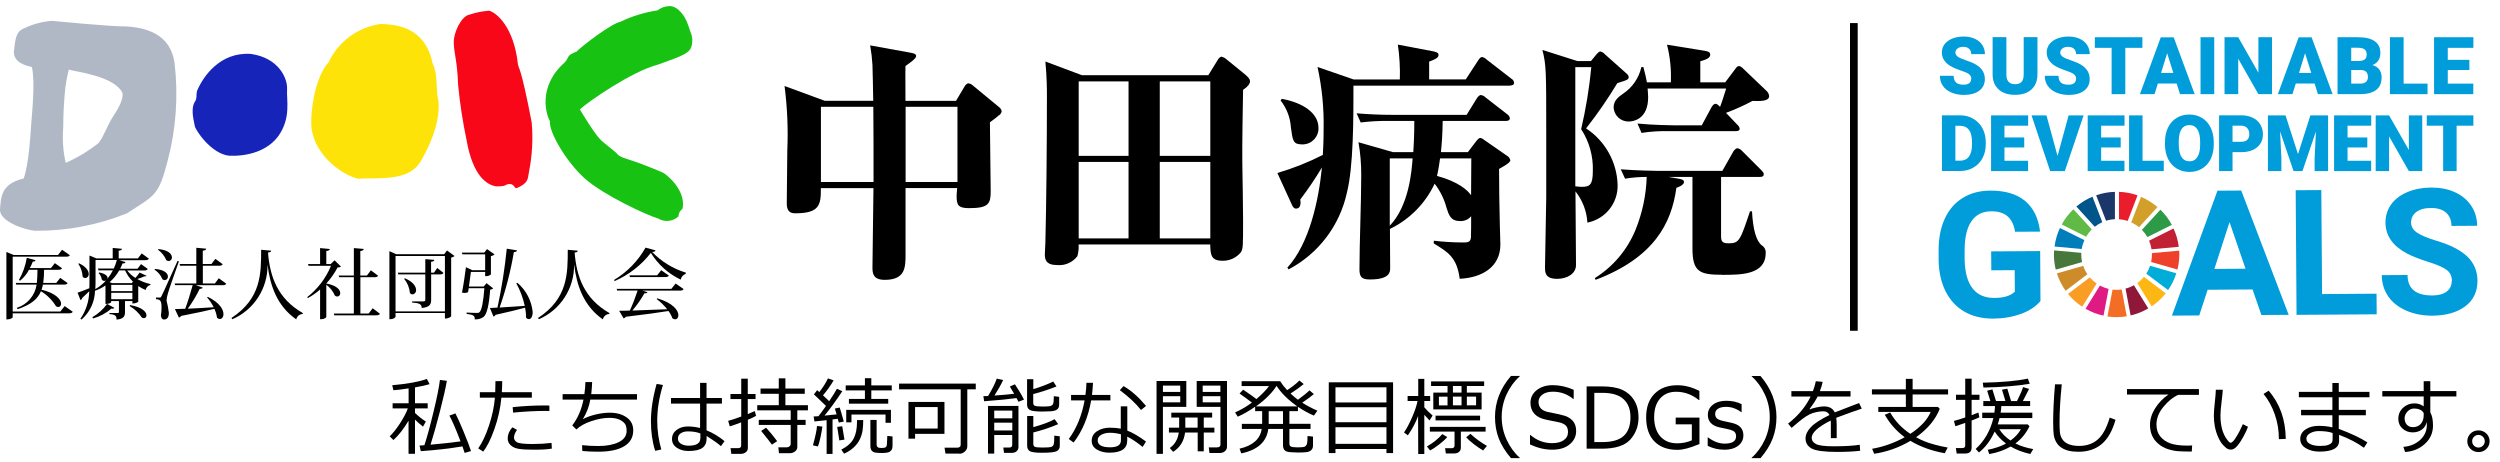
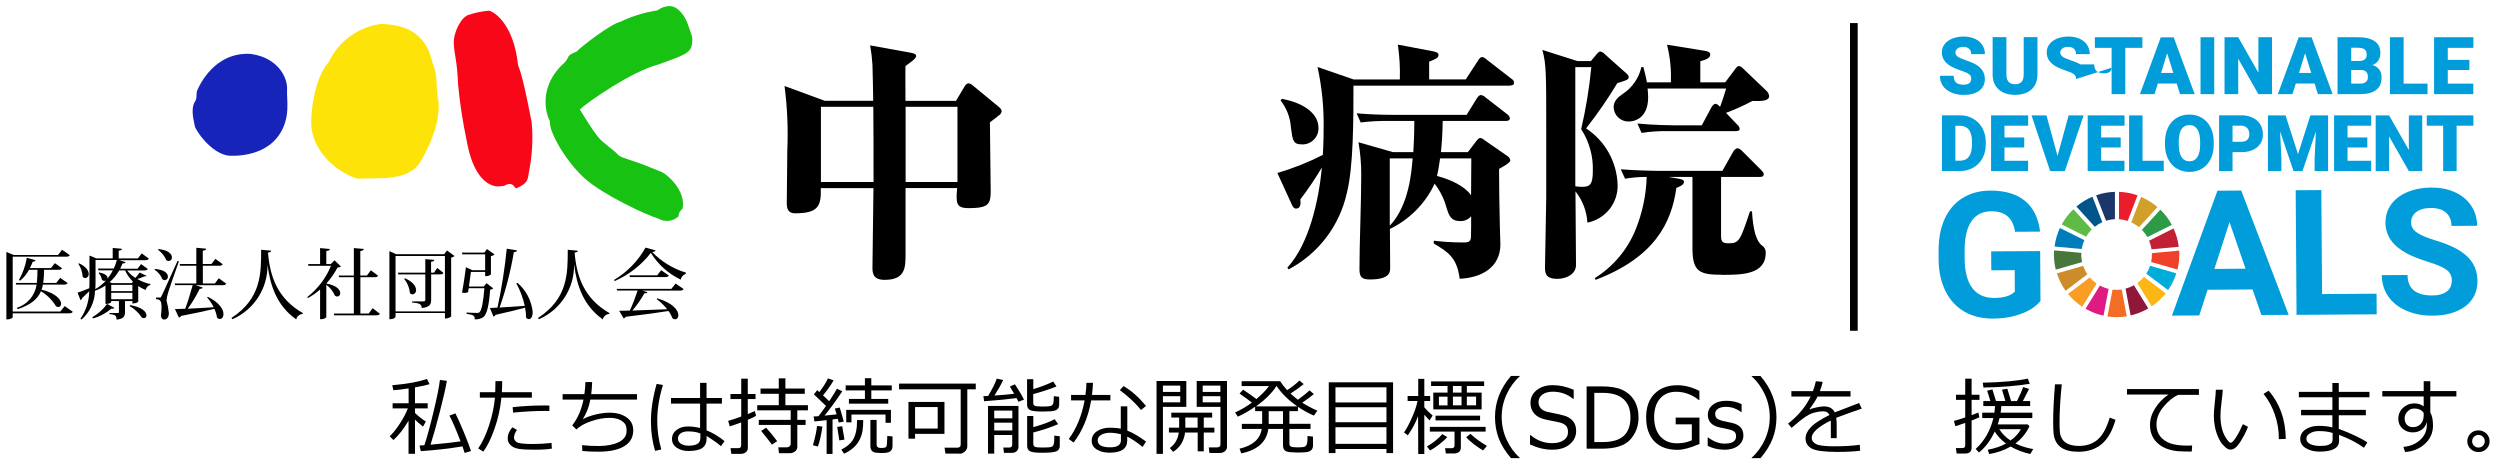
<svg xmlns="http://www.w3.org/2000/svg" id="a" viewBox="0 0 325 60">
  <defs>
    <style>.c{fill:#1b3668;}.d{fill:#5fba46;}.e{stroke:#000;stroke-miterlimit:10;}.e,.f{fill:none;}.g{fill:#48773c;}.h{fill:#ef412a;}.i{fill:#2d9a47;}.j{fill:#cd8b2a;}.k{fill:#e01a83;}.l{fill:#17c213;}.m{fill:#c22033;}.n{fill:#ea1d2d;}.o{clip-path:url(#b);}.p{fill:#d19f2a;}.q{fill:#f80719;}.r{fill:#1624b9;}.s{fill:#fee309;}.t{fill:#00add8;}.u{fill:#00558a;}.v{fill:#b1b8c5;}.w{fill:#009dda;}.x{fill:#fdb714;}.y{fill:#f36e24;}.z{fill:#007dbb;}.aa{fill:#8f1838;}.ab{fill:#f99d25;}</style>
    <clipPath id="b">
      <rect class="f" x="248.94" y=".39" width="76.38" height="45.19" />
    </clipPath>
  </defs>
  <path d="M129.88,14.97c-.16.16-.69.56-1.19.93,0,1.42.1,7.7.1,8.95,0,1.65-.26,2.21-2.84,2.21-1.39,0-1.59-.43-1.59-1.55,0-.27.03-.56.07-1.06h-6.71v8.59c0,1.69,0,3.34-2.71,3.34-1.59,0-1.59-.96-1.59-1.65,0-1.65.13-8.82.13-10.27h-6.84c.03,2.21-.2,3.27-3.34,3.27-.76,0-1.09-.4-1.09-1.29,0-1.09.07-5.91.07-6.9.12-2.79,0-5.59-.36-8.36l5.22,1.92h6.31c-.03-1.19-.07-4.36-.1-4.66-.05-.85-.15-1.7-.3-2.54l5.29.96c.33.07.69.13.69.43,0,.33-.83.89-1.39,1.29-.03.59,0,.99,0,4.53h6.57l1.12-1.88c.1-.17.3-.4.5-.4.22.04.43.14.59.3l3.37,2.78c.18.13.31.31.36.53-.03.23-.16.44-.36.56ZM113.53,13.88h-6.81v9.78h6.84c0-3.27,0-7.47-.03-9.78ZM124.47,13.88h-6.74v9.78h6.74v-9.78Z" />
-   <path d="M161.6,11.67c-.03,1.62-.13,7.3-.1,9.51.03,1.62.1,6.04.1,7.5,0,3.3,0,3.7-.3,4.13-.58.71-1.46,1.11-2.38,1.09-1.52,0-1.55-.83-1.59-2.12h-17.11c.03.51-.02,1.03-.16,1.52-.61.81-1.6,1.25-2.61,1.16-1.49,0-1.62-.73-1.62-1.39,0-.23.07-1.35.07-1.55.13-5.22.2-12.85.2-19.03,0-.76,0-2.41-.2-4.49l4.76,1.78h16.42l1.22-1.98c.1-.17.3-.43.5-.43.23.06.45.17.63.33l2.48,2.02c.26.23.59.53.59.83,0,.36-.3.73-.89,1.12ZM146.71,10.58h-6.48v9.68h6.48v-9.68ZM146.71,21.05h-6.48v9.94h6.48v-9.94ZM157.34,10.58h-6.57v9.68h6.57v-9.68ZM157.34,21.05h-6.57v9.94h6.57v-9.94Z" />
  <path d="M196.33,11.14h-20.38c0,4.36,0,10.57-.86,13.94-.94,4.27-3.7,7.9-7.57,9.94l-.16-.23c2.84-3.11,4.06-8.66,4.49-13.02-.86,1.44-1.8,2.83-2.81,4.16.07.5.07,1.19-.56,1.19-.26,0-.43-.26-.5-.43l-1.92-4.2c2.04-.6,4.02-1.39,5.91-2.35.03-.66.1-1.65.1-3.3.06-2.73-.21-5.46-.79-8.13l4.69,1.62h6.01c.05-1.51-.04-3.03-.26-4.53l4.53.86c.33.07.76.16.76.46,0,.4-.36.56-1.22.89v2.31h4.76l1.62-2.48c.13-.2.3-.43.5-.43.23.05.43.16.59.33l3.24,2.51c.19.1.31.29.33.5,0,.33-.3.36-.5.36ZM169.27,18.77c-1.16,0-1.22-.46-1.45-2.18-.08-1.29-.55-2.52-1.35-3.54l.17-.2c2.74.5,4.76,1.85,4.76,3.77.05,1.13-.83,2.09-1.96,2.15-.05,0-.1,0-.15,0ZM194.88,21.97c0,1.65.03,5.09.1,7.37,0,.33.07,2.05.07,2.44,0,2.97-2.44,4.33-5.29,4.46-.36-2.78-1.52-3.47-3.37-4.59v-.36c1.22.15,2.44.22,3.67.23.73,0,1.09,0,1.16-.63.03-.2.03-2.38.03-2.78-.36.43-.9.66-1.45.63-1.19,0-1.45-.76-1.75-1.72-.3-1.14-.83-2.21-1.55-3.14-1.2,2.57-3.26,4.65-5.81,5.88,0,.73.03,4.26.03,5.05,0,.53,0,1.52-2.64,1.52-1.06,0-1.35-.33-1.35-1.32,0-3.37.23-8.79.23-12.19.01-1.45-.11-2.9-.36-4.33l4.49,1.29h2.64c.13-2.18.13-3.37.13-4.06h-3.4c-1.19-.01-2.38.05-3.57.2l-.53-1.19c1.55.13,3.14.2,4.69.2h9.61l1.35-2.18c.1-.17.33-.4.5-.4.24.04.46.16.63.33l2.81,2.18c.17.11.29.29.33.5,0,.33-.33.36-.5.36h-8.23c-.03,1.88-.13,3.07-.23,4.06h3.5l1.06-1.39c.23-.3.4-.46.56-.46.17.03.34.11.46.23l3.04,2.11c.21.12.35.33.4.56,0,.36-1.06.89-1.45,1.12ZM180.67,20.59v8.75c2.48-2.58,2.84-7,2.97-8.75h-2.97ZM187.21,20.59c-.07.53-.23,1.58-.4,2.28,2.81.76,4,1.88,4.43,2.51,0-1.59.03-3.21.03-4.79h-4.06Z" />
  <path d="M210.25,10.81c-1.23,2.04-2.59,4.01-4.06,5.88,2.48,1.63,4.01,4.37,4.1,7.33.07,2.38-1.59,4.46-3.93,4.92-.08-1.48-.63-2.9-1.55-4.06,0,1.52.07,9.18.07,9.58,0,1.12-1.16,1.79-2.44,1.79-1.59,0-1.59-.83-1.59-1.55l.16-8.99v-8.62c0-7.8,0-8.66-.5-10.6l4.56,1.45h1.75l.76-.92c.13-.13.3-.33.46-.33.23.06.44.18.59.36l2.74,2.44c.2.17.36.33.36.53,0,.33-.23.4-1.49.79ZM205.55,16.79c.62-2.65,1.06-5.35,1.32-8.06h-2.08v15.49c.27.04.55.06.83.07,1.06,0,1.45-.26,1.45-2.08.06-1.92-.47-3.81-1.52-5.42ZM223.89,35.72c-2.91,0-3.87-.36-3.87-3.4v-9.32h-3.11l1.32.23c.33.07.69.13.69.43,0,.43-.83.69-.99.76-.63,4.59-2.87,9.05-10.5,11.96l-.1-.23c2.38-1.49,4.23-3.68,5.29-6.28.89-2.19,1.38-4.51,1.45-6.87-.94,0-1.88.07-2.81.23l-.56-1.22c2.05.16,4.39.2,4.72.2h8.49l1.42-2.51c.07-.13.33-.43.53-.43.23.04.44.16.59.33l2.51,2.51c.2.2.33.36.33.53,0,.26-.16.36-.5.36h-5.05v7.7c0,.73.2.93,1.02.93,1.35,0,1.49-.43,2.74-4.16h.26q.2,3.67,1.32,4.46c.32.21.5.58.46.96,0,2.84-3.2,2.84-5.68,2.84h0ZM227.82,13.12c-1.11.6-2.26,1.11-3.44,1.55l1.45,1.52c.17.13.28.32.33.53,0,.3-.3.33-.53.33h-8.66c-1.19-.03-2.39.04-3.57.23l-.53-1.22c2.05.2,4.36.23,4.69.23h3.67l1.26-2.34c.13-.23.33-.46.53-.46s.46.26.59.4c.3-.76.63-1.88.79-2.38h-10.21c0,.17.07.63.07,1.12,0,2.91-1.98,3.17-2.54,3.17-1.03.01-1.89-.79-1.95-1.82,0-.89.59-1.36,1.26-1.82,1.19-.8,2.03-2.03,2.35-3.44h.26c.23.86.33,1.29.46,1.98h3.11c.07-1.64-.09-3.29-.5-4.89l4.89.79c.36.07.73.13.73.5,0,.33-.26.59-1.29.86v2.74h3.24l1.22-1.62c.26-.36.36-.49.56-.49s.36.13.66.43l2.87,2.74c.22.18.37.44.4.73,0,.69-1.16.66-2.18.63h0Z" />
  <path d="M8.41,39.79l1.05.74c-.08.14-.2.2-.48.2H1.65v.51c0,.07-.26.28-.69.28h-.13v-8.76l.95.39h5.76l.53-.68,1.01.71c-.09.14-.21.19-.49.19H1.65v7.13h6.19l.57-.71ZM8.79,36.8c-.08.14-.2.2-.48.2h-2.73c-.04.22-.1.44-.18.66,1.93.47,2.54,1.32,2.54,1.82,0,.26-.15.43-.36.43-.11,0-.21-.04-.3-.1-.49-.8-1.16-1.47-1.96-1.95-.41.99-1.25,1.74-3.02,2.33l-.12-.17c1.37-.43,2.37-1.6,2.58-3.02h-2.65l-.06-.22h2.74c.06-.53.07-1.1.08-1.71h-1.1c-.29.55-.68,1.03-1.16,1.42l-.15-.1c.51-.89.86-1.87,1.02-2.88l1.13.32c-.03.12-.11.18-.35.18-.11.29-.24.57-.38.84h2.74l.51-.64.93.66c-.08.15-.2.2-.47.2h-1.86c0,.57-.04,1.15-.11,1.71h1.69l.52-.66.96.68Z" />
  <path d="M16.52,35.15c.3.38.66.72,1.08.98.2-.22.38-.45.55-.7l.89.42c-.04.08-.06.08-.28.08-.29.14-.6.25-.91.34.53.31,1.11.53,1.71.66v.11c-.33.07-.57.34-.62.66-.34-.14-.66-.31-.97-.51v2.04s-.22.22-.76.22v-.31h-.96v1.4c0,.56-.15.92-1.1,1.01,0-.5-.15-.66-.93-.72v-.14h1.07c.13,0,.17-.04.17-.15v-1.4h-1.01v.17s-.24.2-.61.2h-.13v-2.4c-.42.29-.88.52-1.36.69-.03,1.44-.67,2.79-1.75,3.74l-.15-.1c.73-1.05,1.13-2.3,1.15-3.58-.25.25-.56.55-.92.88-.02.12-.1.22-.21.28l-.39-.97c.28-.09.89-.32,1.53-.58.02-.34.02-.67.02-1v-3.25l.9.37h2.12v-1.36l1.2.11c0,.14-.11.21-.42.25v1h2.5l.49-.65.93.68c-.07.14-.2.2-.48.2h-3.36l.81.26c-.05.11-.13.18-.39.16-.09.23-.19.46-.31.69h2.26l.46-.6.87.63c-.08.14-.19.2-.47.2h-2.24ZM10.28,34.23c.94.45,1.25.99,1.25,1.37.03.27-.16.52-.44.55,0,0,0,0,0,0-.14,0-.27-.08-.35-.19-.03-.6-.23-1.18-.56-1.67l.1-.06ZM12.01,41.23c.75-.43,1.41-1.02,1.91-1.72l.94.51c-.04.08-.12.12-.21.11-.05,0-.11,0-.16-.02-.69.6-1.51,1.04-2.39,1.29l-.09-.16ZM12.42,33.81v2.64c0,.36,0,.74-.03,1.13.52-.29.99-.67,1.39-1.11-.03,0-.17.05-.21.05-.13,0-.25-.07-.33-.17-.05-.32-.2-.62-.42-.86l.08-.07c.82.16,1.08.47,1.08.71,0,.04,0,.07-.02.11h0c.28-.34.52-.71.72-1.1h-1.88l-.06-.23h2.05c.17-.35.3-.72.4-1.11h-2.77ZM17.29,36.62c-.43-.42-.78-.92-1.03-1.47h-.76c-.33.58-.75,1.1-1.25,1.53l.33.13h2.55l.15-.19ZM14.46,37.03v.82h2.75v-.82h-2.75ZM17.21,38.9v-.84h-2.75v.84h2.75ZM16.9,39.66c1.63.27,2.14.92,2.14,1.33.02.18-.12.35-.3.37,0,0-.02,0-.03,0-.1,0-.2-.03-.28-.09-.4-.61-.95-1.12-1.58-1.48l.05-.12Z" />
  <path d="M20.15,34.96c1.28.11,1.68.61,1.68,1,.01.24-.17.44-.41.46-.11,0-.22-.05-.31-.12-.2-.51-.56-.94-1.02-1.24l.05-.1ZM20.73,38.69c.14,0,.17,0,.27-.21.09-.15.2-.38,2.08-4.56l.18.05c-.45,1.29-1.31,3.69-1.44,4.2-.09.29-.15.6-.17.91.14.52.24,1.06.3,1.59,0,.19,0,.87-.64.87-.2,0-.35-.17-.39-.51.05-.35.08-.7.08-1.05,0-.86-.16-1.06-.72-1.09v-.21c.34,0,.45,0,.45,0h0ZM20.6,32.38c1.33.13,1.75.67,1.75,1.08.02.25-.17.46-.42.48,0,0,0,0,0,0-.11,0-.22-.05-.31-.12-.23-.54-.6-1.01-1.08-1.35l.06-.09ZM28.44,36.17l.97.71c-.08.14-.2.2-.48.2h-3.47l.89.3c-.05.11-.14.18-.39.17-.44.9-.96,1.77-1.55,2.58.95-.04,2.13-.11,3.37-.19-.23-.46-.52-.89-.86-1.28l.1-.07c1.54.76,2.03,1.65,2.03,2.24,0,.39-.21.64-.47.64-.14,0-.27-.07-.37-.17-.05-.4-.17-.78-.34-1.15-1.02.25-2.4.55-4.33.92-.05.11-.16.19-.28.22l-.52-1.11c.33,0,.79-.02,1.34-.04.31-.83.68-2.02.97-3.07h-2.28l-.06-.22h2.81v-2.3h-2.11l-.06-.23h2.17v-2.11l1.29.12c-.02.15-.12.22-.45.26v1.73h1.13l.51-.67.95.7c-.08.14-.2.2-.47.2h-2.11v2.3h1.57l.51-.69Z" />
  <path d="M30.08,41.34c3.91-2.55,3.86-5.82,3.87-8.87l1.3.12c0,.13-.09.21-.41.24.25,3.09,1.22,5.98,4.53,7.87l-.02.12c-.41.01-.75.3-.84.7-2.53-1.77-3.4-4.43-3.73-7.11h0c.04,3.07-1.76,5.87-4.57,7.09l-.12-.16Z" />
  <path d="M44.33,34.66c-.13.08-.29.12-.45.11-.39.75-.88,1.45-1.45,2.07v.02c1.37.25,1.8.83,1.8,1.24.02.23-.15.43-.37.45,0,0-.01,0-.02,0-.11,0-.22-.05-.31-.13-.24-.56-.62-1.04-1.11-1.4v4.19c0,.08-.28.29-.67.29h-.14v-3.86c-.48.42-1.01.79-1.57,1.1l-.11-.11c1.37-1.06,2.44-2.47,3.1-4.08h-2.92l-.07-.22h1.57v-2.08l1.27.12c-.02.15-.12.22-.46.26v1.7h.57l.5-.49.84.82ZM48.43,40.06l.96.73c-.08.14-.2.2-.48.2h-5.46l-.05-.23h2.6v-4.72h-1.91l-.06-.22h1.97v-3.57l1.29.11c-.02.16-.14.23-.45.28v3.18h.86l.51-.68.94.7c-.08.15-.2.2-.48.2h-1.82v4.72h1.08l.52-.7Z" />
  <path d="M58.11,32.56l.98.72c-.12.11-.28.18-.44.21v7.63s-.21.29-.81.29v-.72h-6.42v.48s-.08.33-.8.33v-8.85l.88.4h6.24l.37-.49ZM51.42,40.48h6.42v-7.2h-6.42v7.2ZM56.85,34.84l.8.64c-.08.14-.2.19-.46.19h-1.14v3.29c0,.57-.15.98-1.23,1.08,0-.49-.29-.65-1.25-.71v-.15h1.47c.19,0,.25-.07.25-.22v-3.29h-3.51l-.06-.22h3.57v-1.76l1.17.09c-.02.14-.08.21-.42.25v1.42h.38l.42-.61ZM52.65,36.18c1.1.48,1.44,1.09,1.44,1.52.03.28-.17.53-.45.57-.14,0-.27-.07-.35-.18-.06-.67-.32-1.32-.75-1.84l.1-.07Z" />
  <path d="M63.25,36.81l.87.68c-.11.1-.25.16-.4.16-.14,1.96-.41,3.22-.88,3.57-.33.22-.72.32-1.12.3,0-.45-.1-.59-1.06-.72v-.17c.38.03,1.06.05,1.31.05.13.02.26-.01.36-.09.29-.24.51-1.39.64-3.12h-2.04l-.08.51c-.13.07-.27.1-.41.1-.13,0-.25-.01-.38-.04.2-1.02.41-2.48.51-3.3l.84.39h1.66v-2.07h-2.96l-.07-.22h2.92l.35-.46.98.69c-.13.12-.29.2-.47.22v2.39c-.21.17-.48.25-.75.22v-.55h-1.85c-.06.49-.16,1.24-.26,1.9h1.92l.37-.44ZM67.21,32.55c-.02.13-.13.21-.41.23-.41,2.45-1.03,4.86-1.85,7.2.89-.05,2.05-.13,3.27-.22-.23-1.02-.59-2.01-1.1-2.93l.15-.06c1.12.96,1.83,2.32,1.98,3.79,0,.58-.21.93-.49.93-.14-.01-.28-.08-.37-.19,0-.44-.04-.87-.13-1.3-.93.25-2.16.56-3.84.93-.05.11-.15.2-.27.22l-.46-1.11c.25,0,.58-.02.98-.05.55-2.53.95-5.09,1.21-7.66l1.33.22Z" />
  <path d="M69.94,41.34c3.91-2.55,3.86-5.82,3.87-8.87l1.3.12c-.01.13-.09.21-.41.24.25,3.09,1.22,5.98,4.53,7.87l-.02.12c-.41.01-.75.3-.84.7-2.53-1.77-3.4-4.43-3.73-7.11h-.01c.04,3.07-1.76,5.87-4.57,7.09l-.12-.16Z" />
  <path d="M79.85,36.38c1.7-1.02,3.1-2.47,4.07-4.19l1.3.36c-.03.13-.14.18-.44.21,1.21,1.25,2.72,2.18,4.38,2.68l-.02.16c-.33.12-.58.4-.65.75-1.6-.76-2.95-1.97-3.88-3.48-1.24,1.6-2.86,2.86-4.71,3.67l-.06-.15ZM87.27,37.56l.56-.7,1.04.72c-.08.14-.2.2-.49.2h-4.85l.64.21c-.04.1-.15.15-.39.13-.45.8-.98,1.55-1.57,2.25,1.23-.04,2.82-.1,4.52-.17-.39-.5-.85-.94-1.36-1.32l.07-.1c2.1.62,2.75,1.59,2.75,2.2,0,.32-.18.53-.42.53-.13,0-.26-.05-.36-.14-.12-.34-.29-.65-.51-.94-1.27.21-3.05.45-5.56.75-.05.11-.15.18-.27.21l-.58-.99c.35,0,.83,0,1.39-.03.39-.85.72-1.71,1.01-2.6h-2.66l-.06-.22h7.09ZM85.95,35.12l1,.7c-.08.14-.2.2-.48.2h-4.58l-.06-.23h3.6l.53-.67Z" />
-   <path class="v" d="M22.69,8.17c-.51-3.68-3.61-4.61-6.39-4.74-1.63.05-9.55-.72-9.55-.72-1.25.09-2.46.42-3.59.96-1.1.43-1.15,1.33-1.34,2.9s1.61,1.97,2.33,2.16c.45,2,0,6-.11,7.64-.05.61-.24,4.83-.96,6.83C.08,23.92.14,25.65,0,27.2c-.13,1.55,3.13,2.67,4.52,2.8,4.11.04,8.18-.73,11.99-2.27,3.61-2.37,4.09-2.21,5.27-6.77,1.11-4.17,1.42-8.51.91-12.79ZM14.76,15.05c-.76,1.12-1.32,2.84-1.97,3.56-1.3,1.03-2.73,1.89-4.25,2.56-.34-1.51-.45-3.06-.32-4.6,0-1.75.1-3.5.28-5.24.2-1.36.44-2.28.44-2.28.88.28,5.7.8,6.9,2.88.36.6-.32,2-1.08,3.12Z" />
  <path class="r" d="M25.6,11.85c.8-1.92,3.01-5.12,7.02-4.84,3.61.52,4.78,3.16,4.7,4.6s.52,3.68-1.08,6c-1.44,2.04-4.05,2.72-6.42,2.64-2.41-.24-4.45-3.42-4.5-3.87s-.6-2.13,0-3.13c.32-.44.17-.88.28-1.4Z" />
  <path class="s" d="M49.58,3.11c1.55.1,5.62.16,6.64,5.06.78,1.71.37,3.22.78,4.98.16,1.52-.19,4.16-2.3,7.81-1.58,2.69-5.43,2.11-8.19,2.27-2.33-.59-6.05-3.44-6.05-7.28,0-3.01.94-6.48,2.25-7.84,1.28-2.74,3.88-4.63,6.88-5.01Z" />
  <path class="q" d="M63.58,1.38c.99.29,3.21,2.11,3.75,6.96.11.72.32-.05,1.79,7.57.19,2.15.07,4.31-.35,6.42-.19.85.03,1.44-1.61,2.13-.29.11-.27-.64-1.07-.53-.54.11-.21.32-1.61.29-1.1-.16-3-1.23-3.83-6.02-.5-2.38-.87-4.78-1.1-7.2-.11-3.12-.51-3.94-.56-5.38s1-3.49,1.98-3.7c.84-.28,1.71-.46,2.6-.53Z" />
  <path class="l" d="M87.05.79c1.08,0,2.05,1.32,2.41,2.48s.68,1.48.48,2.56-1.04,1.36-4.37,2.56c-3.37.84-9.19,4.88-10.19,5.84.68,1.12,1.63,2.64,2.34,3.54s2.03,1.65,2.68,2.41c.88.59,1.14.29,5.74,2.24.56.28,3.01,2.28,2.61,4.64-.16.36-.41.17-.56,1.08-.71.66-1.77.77-2.61.28-1.57-.48-7.14-3.06-9.55-5.21s-4.7-6.06-4.54-7.46c-.44-.72-1.69-4.44,1.93-7.64.64-.72.16-.88,1.53-1.4.6-.64,4.41-3.6,5.7-3.88,1.52-.73,3.15-1.23,4.82-1.48.46-.36,1.02-.56,1.61-.56Z" />
  <g class="o">
    <path class="w" d="M265.28,39.11c-.6.72-1.44,1.29-2.54,1.69-1.1.4-2.31.61-3.65.62-1.4,0-2.63-.29-3.69-.89-1.06-.6-1.88-1.49-2.47-2.65-.58-1.16-.89-2.53-.91-4.1v-1.1c-.02-1.62.24-3.02.78-4.21.54-1.19,1.32-2.1,2.34-2.73,1.02-.63,2.22-.96,3.6-.96,1.92-.01,3.43.44,4.52,1.34,1.09.91,1.74,2.24,1.95,3.99l-3.25.02c-.15-.93-.49-1.6-1-2.03-.51-.43-1.21-.64-2.1-.63-1.13,0-2,.44-2.58,1.3-.59.86-.88,2.13-.88,3.81v1.03c.02,1.7.35,2.98,1,3.84.65.86,1.6,1.29,2.85,1.28,1.25,0,2.15-.28,2.68-.82l-.02-2.79-3.04.02-.02-2.46,6.37-.04.04,6.46Z" />
    <path class="w" d="M292.84,37.63l-5.85.04-1.09,3.34-3.55.02,5.92-16.24,3.09-.02,6.17,16.16-3.55.02-1.15-3.33ZM287.87,34.96l4.05-.03-2.08-6.05-1.97,6.08Z" />
    <polygon class="w" points="301.87 38.23 308.95 38.18 308.97 40.86 298.55 40.93 298.44 24.73 301.77 24.71 301.87 38.23" />
    <path class="w" d="M318.75,36.54c0-.63-.23-1.11-.68-1.45-.45-.33-1.25-.69-2.41-1.05s-2.08-.73-2.76-1.09c-1.85-.98-2.77-2.31-2.79-4,0-.88.24-1.66.72-2.35.49-.69,1.19-1.23,2.11-1.62.92-.39,1.96-.59,3.1-.6,1.16,0,2.19.19,3.1.61.91.41,1.61,1,2.12,1.76.51.76.76,1.63.77,2.6l-3.34.02c0-.74-.24-1.32-.71-1.73-.47-.41-1.13-.61-1.97-.6-.82,0-1.45.18-1.9.53-.45.35-.67.8-.67,1.37,0,.53.27.97.8,1.32.53.35,1.32.68,2.35.99,1.9.56,3.29,1.26,4.16,2.1.87.84,1.31,1.89,1.32,3.15,0,1.4-.51,2.5-1.57,3.31-1.06.8-2.48,1.21-4.28,1.23-1.25,0-2.38-.21-3.41-.66-1.03-.45-1.81-1.07-2.35-1.86-.54-.79-.82-1.71-.83-2.75l3.35-.02c.01,1.79,1.09,2.67,3.22,2.66.79,0,1.41-.17,1.86-.5.44-.33.66-.78.66-1.36" />
    <path class="d" d="M271.2,30.76c.2-.34.45-.66.73-.94l-2.39-2.62c-.6.58-1.11,1.24-1.52,1.98l3.18,1.59Z" />
    <path class="p" d="M277.07,28.91c.36.17.7.38,1,.63l2.4-2.62c-.63-.54-1.35-.99-2.13-1.33l-1.28,3.32Z" />
    <path class="m" d="M282.56,29.7l-3.18,1.59c.15.35.26.73.32,1.12l3.54-.33c-.1-.84-.34-1.64-.68-2.37" />
    <path class="i" d="M279.16,30.82l3.18-1.59c-.39-.73-.9-1.4-1.49-1.97l-2.4,2.62c.27.28.51.6.71.94" />
    <path class="g" d="M270.57,33.08c0-.07,0-.14,0-.21l-3.54-.32c-.01.18-.02.35-.02.53,0,.68.08,1.34.24,1.97l3.42-.98c-.07-.32-.11-.65-.11-.99" />
    <path class="x" d="M278.71,35.99c-.25.31-.54.58-.86.81l1.87,3.03c.69-.47,1.31-1.04,1.83-1.7l-2.84-2.14Z" />
    <path class="h" d="M279.75,33.08c0,.33-.04.66-.1.98l3.42.98c.16-.63.24-1.28.24-1.96,0-.17,0-.33-.02-.5l-3.54.33c0,.06,0,.11,0,.17" />
    <path class="ab" d="M271.67,36.06l-2.83,2.15c.53.65,1.15,1.21,1.85,1.67l1.87-3.02c-.33-.23-.63-.5-.89-.8" />
    <path class="z" d="M270.63,32.36c.06-.4.18-.78.34-1.14l-3.18-1.58c-.35.75-.59,1.56-.7,2.41l3.54.32Z" />
    <path class="aa" d="M279.28,40.1l-1.87-3.02c-.34.19-.7.34-1.09.44l.66,3.49c.82-.19,1.59-.5,2.3-.92" />
    <path class="t" d="M279.51,34.55c-.12.36-.29.71-.5,1.02l2.84,2.14c.46-.66.83-1.4,1.07-2.18l-3.41-.98Z" />
    <path class="y" d="M275.82,37.63c-.22.03-.44.05-.66.05-.18,0-.36-.01-.53-.03l-.66,3.49c.39.06.79.09,1.19.09.45,0,.89-.04,1.32-.11l-.66-3.49Z" />
    <path class="n" d="M275.46,28.5c.39.03.78.1,1.14.22l1.28-3.32c-.76-.27-1.57-.43-2.41-.46v3.55Z" />
    <path class="k" d="M274.12,37.55c-.4-.09-.78-.24-1.13-.43l-1.87,3.02c.72.41,1.5.72,2.34.89l.66-3.49Z" />
    <path class="c" d="M273.78,28.7c.37-.12.76-.19,1.16-.21v-3.55c-.85.02-1.68.18-2.44.45l1.29,3.31Z" />
    <path class="j" d="M271.36,35.65c-.23-.33-.41-.7-.54-1.09l-3.42.98c.26.81.64,1.57,1.13,2.26l2.83-2.15Z" />
    <path class="u" d="M272.32,29.48c.3-.24.63-.44.98-.6l-1.28-3.31c-.77.32-1.47.76-2.09,1.28l2.39,2.63Z" />
    <path class="w" d="M256.27,10.27c0-.26-.09-.46-.28-.61-.18-.15-.51-.3-.97-.45-.46-.16-.84-.31-1.14-.45-.96-.47-1.44-1.12-1.44-1.94,0-.41.12-.77.36-1.08.24-.31.58-.56,1.01-.73.44-.17.93-.26,1.47-.26s1.01.1,1.43.28c.42.19.75.46.98.81.23.35.35.75.35,1.2h-1.78c0-.3-.09-.53-.28-.7-.18-.17-.43-.25-.75-.25s-.57.07-.75.21c-.18.14-.28.32-.28.54,0,.19.1.36.3.52.2.15.56.31,1.07.48s.93.34,1.26.53c.8.46,1.2,1.1,1.2,1.9,0,.65-.24,1.15-.73,1.52-.49.37-1.16.55-2.01.55-.6,0-1.14-.11-1.63-.32-.49-.22-.85-.51-1.1-.88-.25-.37-.37-.81-.37-1.29h1.79c0,.4.1.69.31.88.2.19.54.28,1,.28.29,0,.53-.06.7-.19.17-.13.26-.31.26-.54" />
    <path class="w" d="M264.87,4.84v4.84c0,.55-.12,1.02-.35,1.42-.23.4-.57.71-1.01.92-.44.21-.95.31-1.55.31-.9,0-1.61-.23-2.13-.7-.52-.47-.78-1.11-.79-1.92v-4.88h1.79v4.91c.02.81.4,1.21,1.13,1.21.37,0,.65-.1.84-.3.19-.2.28-.53.28-.99v-4.83h1.78Z" />
-     <path class="w" d="M269.9,10.27c0-.26-.09-.46-.28-.61-.18-.15-.51-.3-.97-.45-.46-.16-.84-.31-1.14-.45-.96-.47-1.44-1.12-1.44-1.94,0-.41.12-.77.36-1.08.24-.31.58-.56,1.01-.73.44-.17.93-.26,1.47-.26s1.01.1,1.43.28c.42.19.75.46.98.81.23.35.35.75.35,1.2h-1.78c0-.3-.09-.53-.28-.7-.18-.17-.43-.25-.75-.25s-.57.07-.75.21c-.18.14-.28.32-.28.54,0,.19.1.36.3.52.2.15.56.31,1.07.48s.93.34,1.26.53c.8.46,1.2,1.1,1.2,1.9,0,.65-.24,1.15-.73,1.52-.49.37-1.16.55-2.01.55-.6,0-1.14-.11-1.63-.32-.49-.22-.85-.51-1.1-.88-.25-.37-.37-.81-.37-1.29h1.79c0,.4.1.69.31.88.2.19.54.28,1,.28.29,0,.53-.06.7-.19.17-.13.26-.31.26-.54" />
+     <path class="w" d="M269.9,10.27c0-.26-.09-.46-.28-.61-.18-.15-.51-.3-.97-.45-.46-.16-.84-.31-1.14-.45-.96-.47-1.44-1.12-1.44-1.94,0-.41.12-.77.36-1.08.24-.31.58-.56,1.01-.73.44-.17.93-.26,1.47-.26s1.01.1,1.43.28c.42.19.75.46.98.81.23.35.35.75.35,1.2h-1.78c0-.3-.09-.53-.28-.7-.18-.17-.43-.25-.75-.25s-.57.07-.75.21c-.18.14-.28.32-.28.54,0,.19.1.36.3.52.2.15.56.31,1.07.48s.93.34,1.26.53h1.79c0,.4.1.69.31.88.2.19.54.28,1,.28.29,0,.53-.06.7-.19.17-.13.26-.31.26-.54" />
    <polygon class="w" points="278.51 6.22 276.29 6.22 276.29 12.24 274.51 12.24 274.51 6.22 272.33 6.22 272.33 4.84 278.51 4.84 278.51 6.22" />
    <path class="w" d="M282.96,10.86h-2.44l-.43,1.38h-1.9l2.71-7.39h1.68l2.73,7.39h-1.91l-.43-1.38ZM280.94,9.48h1.59l-.8-2.56-.79,2.56Z" />
    <rect class="w" x="286.07" y="4.84" width="1.78" height="7.4" />
    <polygon class="w" points="295.36 12.24 293.59 12.24 290.97 7.64 290.97 12.24 289.19 12.24 289.19 4.84 290.97 4.84 293.59 9.45 293.59 4.84 295.36 4.84 295.36 12.24" />
    <path class="w" d="M300.89,10.86h-2.44l-.43,1.38h-1.9l2.71-7.39h1.68l2.73,7.39h-1.91l-.43-1.38ZM298.87,9.48h1.59l-.8-2.56-.79,2.56Z" />
    <path class="w" d="M303.88,12.24v-7.4h2.66c.95,0,1.68.17,2.17.52.5.35.74.86.74,1.52,0,.38-.09.71-.26.98-.18.27-.44.47-.78.6.39.1.68.29.89.57.21.28.31.62.31,1.02,0,.72-.23,1.27-.69,1.63-.46.36-1.14.55-2.04.56h-3ZM305.66,7.93h.93c.39,0,.67-.07.83-.21.17-.14.25-.34.25-.62,0-.31-.09-.54-.27-.68-.18-.14-.47-.21-.87-.21h-.87v1.71ZM305.66,9.1v1.77h1.17c.32,0,.57-.07.74-.22.17-.15.26-.35.26-.62,0-.62-.31-.93-.92-.93h-1.25Z" />
    <polygon class="w" points="312.47 10.87 315.58 10.87 315.58 12.24 310.69 12.24 310.69 4.84 312.47 4.84 312.47 10.87" />
    <polygon class="w" points="321.02 9.1 318.21 9.1 318.21 10.87 321.53 10.87 321.53 12.24 316.43 12.24 316.43 4.84 321.54 4.84 321.54 6.22 318.21 6.22 318.21 7.78 321.02 7.78 321.02 9.1" />
    <path class="w" d="M252.45,22.24v-7.25h2.33c.64,0,1.22.14,1.73.44s.91.7,1.2,1.23c.29.53.43,1.12.44,1.78v.33c0,.66-.14,1.26-.42,1.78-.28.53-.68.94-1.18,1.23-.51.3-1.08.45-1.7.45h-2.38ZM254.2,16.34v4.55h.61c.5,0,.89-.18,1.15-.53.27-.36.4-.89.4-1.59v-.31c0-.7-.13-1.23-.4-1.58-.27-.35-.66-.53-1.17-.53h-.59Z" />
    <polygon class="w" points="263.15 19.17 260.58 19.17 260.58 20.9 263.65 20.9 263.65 22.24 258.84 22.24 258.84 15 263.66 15 263.66 16.34 260.58 16.34 260.58 17.87 263.15 17.87 263.15 19.17" />
    <polygon class="w" points="267.48 20.27 268.92 15 270.87 15 268.43 22.24 266.52 22.24 264.1 15 266.04 15 267.48 20.27" />
    <polygon class="w" points="275.69 19.17 273.15 19.17 273.15 20.9 276.18 20.9 276.18 22.24 271.4 22.24 271.4 15 276.19 15 276.19 16.34 273.15 16.34 273.15 17.87 275.69 17.87 275.69 19.17" />
    <polygon class="w" points="278.53 20.9 281.29 20.9 281.29 22.24 276.78 22.24 276.78 15 278.53 15 278.53 20.9" />
    <path class="w" d="M287.79,18.77c0,.71-.13,1.33-.39,1.88-.26.54-.63.96-1.12,1.26s-1.03.44-1.65.44-1.16-.14-1.64-.43c-.48-.28-.85-.69-1.12-1.22-.27-.53-.41-1.13-.42-1.82v-.41c0-.71.13-1.34.39-1.88.26-.54.63-.96,1.12-1.26.49-.3,1.04-.44,1.66-.44s1.16.15,1.64.44c.48.29.86.71,1.12,1.25.27.54.4,1.16.41,1.85v.33ZM286.02,18.46c0-.72-.12-1.27-.36-1.64-.24-.37-.58-.56-1.03-.56-.88,0-1.34.66-1.39,1.97v.53c0,.71.11,1.26.35,1.64.24.38.59.57,1.05.57s.78-.19,1.02-.56c.24-.37.36-.91.36-1.62v-.33Z" />
    <path class="w" d="M290.23,19.78v2.46h-1.75v-7.25h2.89c.55,0,1.04.1,1.47.31.43.2.76.49.99.87.23.38.35.8.35,1.28,0,.71-.25,1.27-.76,1.7-.51.42-1.2.63-2.08.63h-1.11ZM290.23,18.43h1.14c.34,0,.6-.08.77-.25.18-.17.27-.41.27-.72,0-.34-.09-.61-.27-.81-.18-.2-.43-.3-.75-.31h-1.16v2.09Z" />
    <polygon class="w" points="297.12 15 298.74 20.04 300.35 15 302.65 15 302.65 22.24 300.9 22.24 300.9 20.55 301.07 17.09 299.32 22.24 298.16 22.24 296.41 17.08 296.58 20.55 296.58 22.24 294.83 22.24 294.83 15 297.12 15" />
    <polygon class="w" points="307.75 19.17 305.18 19.17 305.18 20.9 308.25 20.9 308.25 22.24 303.43 22.24 303.43 15 308.26 15 308.26 16.34 305.18 16.34 305.18 17.87 307.75 17.87 307.75 19.17" />
    <polygon class="w" points="314.89 22.24 313.15 22.24 310.58 17.73 310.58 22.24 308.84 22.24 308.84 15 310.58 15 313.15 19.5 313.15 15 314.89 15 314.89 22.24" />
    <polygon class="w" points="321.54 16.34 319.36 16.34 319.36 22.24 317.61 22.24 317.61 16.34 315.48 16.34 315.48 15 321.54 15 321.54 16.34" />
  </g>
  <path d="M51.15,57.21l-.49-.49c.4-.37.84-.92,1.32-1.65.48-.74.83-1.4,1.04-1.98h-1.98v-.67h2.08v-1.93c-.92.14-1.58.22-1.98.24l-.15-.65c2.02-.18,3.52-.46,4.5-.82l.36.68c-.41.13-1.04.27-1.9.42v2.06h1.65v.67h-1.65v.59c.39.39.86.77,1.41,1.12l-.37.66c-.43-.34-.78-.65-1.04-.91v4.44h-.84v-4.3c-.62,1.05-1.27,1.89-1.97,2.52ZM60.12,58.03c-1.68.28-3.49.49-5.42.62l-.16-.73.63-.04c.34-1.03.74-2.47,1.18-4.32.45-1.85.73-3.24.84-4.17l.9.12c-.14.86-.44,2.18-.9,3.97-.46,1.79-.87,3.23-1.22,4.33,1.44-.13,2.74-.27,3.9-.43-.64-1.68-1.13-2.79-1.45-3.35l.78-.29c.23.43.59,1.22,1.07,2.38.48,1.16.8,2,.96,2.52l-.83.24c-.07-.25-.17-.53-.28-.85Z" />
  <path d="M65.29,49.55c0,.4-.02.88-.05,1.44h3.9v.71h-3.96c-.13,1.38-.43,2.74-.91,4.09-.48,1.35-.97,2.32-1.46,2.92l-.64-.42c.52-.74.99-1.73,1.4-2.97.41-1.24.67-2.45.77-3.62h-1.96v-.71h2c.02-.46.03-.94.03-1.44h.88ZM71.74,58.32c-.57.1-1.34.14-2.31.14-.82,0-1.46-.03-1.93-.1-.47-.07-.83-.22-1.1-.47-.27-.24-.4-.54-.4-.89,0-.51.2-.99.61-1.45l.6.34c-.26.35-.39.69-.39,1.01,0,.22.12.41.36.58.25.16.93.24,2.06.24.86,0,1.68-.05,2.46-.14l.04.74ZM71.42,52.73v.7c-.19,0-.35-.01-.49-.01-1.28,0-2.69.07-4.23.22l-.05-.71c1.4-.15,2.78-.22,4.15-.22.24,0,.45,0,.62.02Z" />
  <path d="M75.7,58.64l-.03-.77c.68.08,1.39.11,2.14.11,1.06,0,1.94-.17,2.62-.5.69-.34,1.03-.83,1.03-1.48,0-.35-.06-.63-.17-.83-.11-.2-.34-.39-.68-.58-.34-.18-.81-.27-1.39-.27-.74,0-1.53.15-2.36.43-.83.28-1.47.64-1.93,1.08l-.54-.53c.72-.92,1.2-2.04,1.46-3.35h-2.71v-.71h2.83c.09-.62.13-1.15.13-1.57h.88c-.02.56-.06,1.08-.12,1.57h5.95v.71h-6.07c-.15.89-.48,1.74-.97,2.54.46-.25,1.02-.45,1.67-.61.65-.15,1.25-.23,1.82-.23.89,0,1.62.2,2.2.61.58.41.86.97.86,1.69,0,.91-.4,1.6-1.19,2.07-.79.47-1.91.7-3.34.7-.79,0-1.49-.03-2.09-.09Z" />
  <path d="M85.97,58.43l-.8.18c-.37-1.18-.55-2.46-.55-3.83,0-1.5.25-3.13.74-4.87l.82.14c-.49,1.62-.74,3.16-.74,4.63,0,1.3.18,2.55.53,3.75ZM94.2,57.34l-.48.66c-.35-.32-.97-.76-1.86-1.33v.33c0,.54-.18.95-.54,1.22-.36.27-.97.41-1.83.41-.58,0-1.08-.14-1.5-.42-.42-.28-.63-.66-.63-1.14s.2-.88.6-1.18c.4-.3.88-.45,1.44-.45s1.09.07,1.61.2v-3.17h-3.78v-.73h3.78v-1.97h.84v1.97h2v.73h-2v3.47c.83.34,1.62.81,2.35,1.42ZM91.05,57v-.65c-.43-.18-.98-.27-1.64-.27-.37,0-.68.09-.92.25-.24.17-.36.4-.36.69s.14.52.41.68.6.24.98.24c1.01,0,1.52-.31,1.52-.95Z" />
  <path d="M96.33,59h-1.26l-.1-.74h.98c.27,0,.4-.12.4-.35v-3c-.6.23-1.1.4-1.48.52l-.21-.72c.35-.09.92-.27,1.7-.56v-2.27h-1.4v-.66h1.4v-1.99h.85v1.99h1.01v.66h-1.01v1.95c.4-.16.7-.29.91-.39l.17.62c-.24.14-.59.31-1.07.51v3.68c0,.22-.09.4-.27.54s-.38.21-.61.21ZM102.65,58.92h-1.38l-.09-.77h1.12c.13,0,.24-.04.34-.13.1-.08.15-.18.15-.29v-2.49h-4.15v-.66h4.15v-1.24h-4.35v-.66h2.8v-1.49h-2.37v-.68h2.37v-1.33h.86v1.33h2.52v.68h-2.52v1.49h2.93v.66h-1.38v1.24h1.08v.66h-1.08v2.86c0,.24-.1.44-.3.59s-.43.23-.7.23ZM100.35,57.8c-.24-.33-.71-.93-1.4-1.78l.64-.42c.49.53.97,1.11,1.44,1.75l-.69.46Z" />
  <path d="M106.91,55.46c-.05.39-.13.86-.25,1.4s-.23.94-.33,1.18l-.65-.15c.33-1.18.5-2.02.53-2.51l.7.07ZM109.69,54.81l-.65.12-.13-.49c-.16.03-.39.06-.68.09v4.48h-.77v-4.39l-1.58.17-.11-.65c.17,0,.38-.01.63-.03.29-.38.62-.82.98-1.34-.17-.17-.69-.67-1.57-1.5l.42-.55.28.25c.5-.64.87-1.23,1.12-1.78l.74.26c-.38.65-.84,1.3-1.38,1.95.37.34.64.59.8.76.46-.68.79-1.22,1.01-1.62l.7.32c-.84,1.26-1.61,2.32-2.31,3.17.34-.03.86-.09,1.57-.16-.09-.33-.17-.59-.23-.76l.63-.13c.08.2.25.81.53,1.82ZM109.78,57.15l-.67.1c-.12-.74-.21-1.33-.27-1.75l.65-.09.29,1.74ZM112.22,54.61c0,.53-.03.99-.09,1.37-.06.39-.18.77-.36,1.14-.18.38-.44.72-.78,1.04s-.76.59-1.26.82l-.36-.53c.78-.4,1.31-.88,1.6-1.43.29-.55.44-1.27.44-2.17v-.24h.81ZM115.93,50.75h-2.66v1.11h2.2v.62h-5.11v-.62h2.08v-1.11h-2.5v-.65h2.5v-.93h.83v.93h2.66v.65ZM115.82,54.96h-.7v-1.07h-4.43v1.01h-.68v-1.62h5.81v1.68ZM116.02,58.02c0,.21-.05.38-.15.51-.1.13-.24.23-.41.28-.17.05-.43.08-.78.08s-.65-.02-.86-.05-.38-.12-.49-.25-.18-.34-.18-.6v-3.4h.81v3.22c0,.13.04.23.13.31.08.08.25.12.49.12.29,0,.48-.04.57-.11s.14-.2.15-.38c.01-.18.03-.54.05-1.08l.68.07v1.29Z" />
  <path d="M124.71,58.97h-1.8l-.12-.77h1.62c.32,0,.48-.13.48-.4v-7.19h-8.01v-.74h9.97v.74h-1.1v7.4c0,.27-.11.5-.32.69-.21.19-.45.29-.71.29ZM118.96,56.4v.63h-.86v-4.78h4.68v4.15h-3.81ZM121.9,52.92h-2.94v2.79h2.94v-2.79Z" />
  <path d="M127.94,52.18l-.1-.68.61-.02c.53-.87.91-1.62,1.13-2.26l.83.18c-.28.61-.66,1.29-1.13,2.02,1-.07,1.85-.14,2.56-.23-.22-.39-.41-.71-.56-.94l.66-.29c.43.64.83,1.3,1.18,1.99l-.72.28-.25-.48c-1.01.14-2.41.28-4.2.41ZM131.6,56.55h-2.35v2.42h-.81v-6.2h3.96v5.35c0,.21-.08.39-.23.53-.16.15-.36.22-.6.22h-1.05l-.09-.69h.77c.26,0,.39-.12.39-.37v-1.27ZM131.6,54.38v-1h-2.35v1h2.35ZM129.25,55.96h2.35v-1.01h-2.35v1.01ZM133.52,49.3h.81v1.29c.96-.29,1.83-.62,2.59-.99l.42.64c-.94.38-1.94.71-3.02.99v1.15c0,.18.07.31.2.37.14.06.48.1,1.02.1.43,0,.74-.02.95-.05.21-.04.34-.14.41-.3.06-.17.1-.5.1-1l.69.09v1.05c0,.25-.09.45-.27.59s-.47.22-.88.24c-.4.02-.75.03-1.04.03-.83,0-1.36-.07-1.61-.2-.25-.14-.37-.37-.37-.69v-3.31ZM133.52,54.08h.81v1.45c1.22-.34,2.15-.68,2.77-1.04l.46.65c-1,.43-2.08.79-3.23,1.08v1.48c0,.19.07.31.2.38.13.07.47.1,1.01.1.61,0,.99-.03,1.15-.09.15-.06.25-.18.3-.36.05-.18.07-.55.07-1.1l.71.09v1.26c0,.3-.13.52-.39.67-.26.14-.91.21-1.94.21-.86,0-1.39-.08-1.6-.23-.21-.15-.31-.38-.31-.68v-3.85Z" />
  <path d="M142.09,49.77c-.03.56-.07,1.09-.13,1.57h2.39v.71h-2.5c-.37,2.15-1.13,3.97-2.28,5.48l-.63-.46c1.02-1.38,1.7-3.05,2.06-5.02h-1.76v-.71h1.87c.07-.52.11-1.05.13-1.58h.85ZM148.97,57.42l-.43.68c-.75-.61-1.42-1.05-2-1.34v.51c0,1.05-.77,1.58-2.32,1.58-.64,0-1.18-.14-1.63-.41-.45-.27-.67-.65-.67-1.13,0-.53.23-.94.69-1.25.46-.3,1.01-.46,1.67-.46.51,0,.98.04,1.42.13v-2.91h.85v3.16c.71.27,1.52.75,2.43,1.42ZM145.71,56.45c-.48-.12-.96-.19-1.44-.19-.42,0-.79.09-1.1.26-.31.17-.47.41-.47.72,0,.61.54.91,1.63.91.92,0,1.39-.3,1.39-.9v-.8ZM148.99,52.77l-.66.53c-.66-.84-1.58-1.7-2.75-2.58l.48-.53c1.01.59,1.98,1.45,2.93,2.59Z" />
  <path d="M151.18,52.89v6.11h-.83v-9.47h3.87v3.36h-3.04ZM151.18,50.95h2.25v-.82h-2.25v.82ZM153.43,51.51h-2.25v.79h2.25v-.79ZM152.5,58.73l-.43-.49c.66-.46,1.05-1.13,1.17-2.01h-1.28v-.63h1.33v-1.32h-1.02v-.63h5.31v.63h-1.09v1.32h1.38v.63h-1.38v2.44h-.79v-2.44h-1.64c-.14,1.1-.65,1.94-1.54,2.5ZM154.09,54.28v.97c0,.14,0,.25,0,.35h1.6v-1.32h-1.6ZM158.52,58.89h-1.29l-.09-.73h1.05c.31,0,.47-.12.47-.35v-4.92h-3.09v-3.36h3.94v8.55c0,.23-.09.42-.27.58s-.42.23-.71.23ZM156.35,50.95h2.3v-.82h-2.3v.82ZM158.65,51.51h-2.3v.79h2.3v-.79Z" />
  <path d="M161.37,58.95l-.23-.62c1.73-.4,2.69-1.26,2.88-2.57h-2.58v-.66h2.64c0-.1,0-.23,0-.4v-1.25h-.91v-.58c-.77.54-1.53.98-2.26,1.3l-.35-.55c.76-.34,1.49-.77,2.19-1.28-.35-.27-.88-.67-1.61-1.18l.47-.5c.81.55,1.39.95,1.72,1.22.73-.62,1.27-1.18,1.64-1.69h-3.56v-.63h5.01c.2.33.5.72.91,1.16.63-.41,1.16-.82,1.59-1.25l.56.46c-.41.35-.98.76-1.71,1.23.32.31.64.58.96.81.7-.52,1.2-.92,1.5-1.22l.57.48c-.37.32-.88.69-1.51,1.12.6.38,1.25.73,1.97,1.04l-.45.64c-.69-.29-1.38-.67-2.08-1.14v.56h-1.11v1.65h2.75v.66h-2.75v1.92c0,.18.07.3.2.37.13.07.42.11.88.11s.77-.03.9-.09c.13-.06.23-.17.29-.33.06-.16.09-.51.09-1.06l.71.08v1.17c0,.25-.08.45-.23.59s-.36.23-.64.26c-.28.03-.63.05-1.06.05-.2,0-.51-.01-.93-.04-.43-.02-.71-.11-.84-.27-.14-.16-.2-.37-.2-.64v-2.12h-1.91c-.22,1.68-1.39,2.74-3.51,3.18ZM163.27,52.83h5.38c-1.19-.84-2.09-1.73-2.7-2.67-.55.89-1.44,1.78-2.67,2.67ZM164.93,53.46v1.36c0,.07,0,.17,0,.29h1.86v-1.65h-1.85Z" />
  <path d="M180.24,58.37h-6.63v.53h-.87v-9.2h8.36v9.2h-.86v-.53ZM180.24,52.32v-1.97h-6.63v1.97h6.63ZM173.61,54.89h6.63v-1.95h-6.63v1.95ZM173.61,57.7h6.63v-2.16h-6.63v2.16Z" />
  <path d="M184.35,54.09c-.3.83-.75,1.67-1.33,2.5l-.5-.37c.34-.48.69-1.14,1.05-1.97.36-.83.6-1.54.71-2.12h-1.29v-.65h1.38v-2.23h.79v2.23h.76v.65h-.76v.82c.24.3.6.66,1.08,1.07l-.4.64c-.14-.15-.37-.4-.68-.74v5.1h-.79l-.02-4.93ZM185.91,58.56l-.41-.52c.82-.47,1.49-1.01,2-1.61l.64.39c-.25.3-.61.62-1.08.98-.46.36-.85.61-1.14.75ZM189.05,58.95h-1.09l-.1-.68h.83c.27,0,.4-.12.4-.36v-1.8h-3.21v-.62h7.25v.62h-3.22v2.09c0,.24-.08.42-.24.55-.16.13-.37.2-.63.2ZM188.18,51.04v-.86h-2.14v-.6h6.9v.6h-2.25v.86h1.92v2.18h-6.28v-2.18h1.85ZM186.62,54.65v-.61h5.79v.61h-5.79ZM188.18,52.7v-1.13h-1.12v1.13h1.12ZM188.88,50.18v.86h1.12v-.86h-1.12ZM188.88,51.56v1.13h1.12v-1.13h-1.12ZM192.8,58.56c-.35-.2-.76-.48-1.23-.84-.47-.37-.79-.66-.97-.88l.56-.44c.58.55,1.29,1.07,2.14,1.57l-.5.59ZM191.89,51.56h-1.2v1.13h1.2v-1.13Z" />
  <path d="M197.57,59.56h-1.14c-.73-.85-1.26-1.7-1.59-2.56-.33-.86-.49-1.79-.49-2.79,0-1.94.69-3.73,2.08-5.34h1.14v.05c-.71.63-1.28,1.41-1.71,2.34-.43.94-.64,1.92-.64,2.95s.21,2.01.64,2.95c.43.93,1,1.72,1.71,2.35v.05Z" />
  <path d="M201.76,58.46c-.91,0-1.86-.22-2.86-.68v-1.22h.07c.82.7,1.76,1.05,2.8,1.05.64,0,1.15-.13,1.52-.39.37-.26.55-.61.55-1.05,0-.34-.08-.6-.23-.79-.16-.19-.43-.34-.81-.45l-1.8-.37c-.67-.14-1.18-.39-1.52-.76s-.52-.84-.52-1.43c0-.67.27-1.22.81-1.65.54-.43,1.24-.65,2.1-.65s1.8.2,2.71.6v1.18h-.08c-.75-.62-1.62-.93-2.63-.93-.56,0-1.01.12-1.35.37-.34.25-.51.57-.51.97,0,.67.39,1.1,1.17,1.29.45.08.95.19,1.51.31.55.12.95.25,1.19.39.24.13.43.29.58.46.15.17.26.37.33.58.07.22.11.46.11.73,0,.7-.28,1.28-.85,1.75s-1.32.69-2.26.69Z" />
  <path d="M206.26,58.32v-8.09h1.95c1.14,0,2.03.15,2.69.45.65.3,1.17.75,1.54,1.36.38.61.57,1.36.57,2.25,0,1.1-.36,2.05-1.07,2.85-.71.79-1.95,1.19-3.7,1.19h-1.97ZM207.26,51.07v6.4h1.04c1.28,0,2.21-.27,2.79-.81.58-.54.87-1.34.87-2.4s-.29-1.79-.88-2.35c-.59-.56-1.51-.84-2.78-.84h-1.04Z" />
  <path d="M220.92,57.72c-1.16.5-2.11.76-2.85.76-1.29,0-2.29-.37-3-1.1-.71-.73-1.07-1.77-1.07-3.12s.36-2.33,1.09-3.07c.73-.74,1.72-1.11,2.99-1.11.93,0,1.88.25,2.84.74v1.18h-.08c-.88-.71-1.86-1.07-2.94-1.07-.89,0-1.59.3-2.1.89-.51.59-.76,1.4-.76,2.42s.27,1.89.8,2.49c.53.6,1.26.9,2.19.9.68,0,1.32-.13,1.91-.39v-2.08h-2.1v-.87h3.09v3.43Z" />
  <path d="M224.14,58.46c-.76,0-1.47-.17-2.14-.5v-1.1h.04c.72.54,1.44.81,2.15.81,1,0,1.5-.31,1.5-.95,0-.25-.07-.44-.2-.57-.13-.14-.41-.25-.83-.35-.35-.07-.75-.16-1.21-.26-.46-.11-.81-.3-1.06-.57-.25-.27-.37-.62-.37-1.04,0-.54.22-.98.66-1.32.44-.34,1.02-.51,1.75-.51s1.41.15,1.98.44v1.04h-.04c-.63-.46-1.29-.69-1.99-.69-.43,0-.78.08-1.03.24-.25.16-.38.38-.38.66,0,.25.07.44.2.58.13.13.4.25.8.35l1.19.26c.49.11.86.3,1.11.57.25.27.37.62.37,1.05,0,.55-.23,1-.68,1.35-.46.35-1.07.52-1.83.52Z" />
  <path d="M228.85,59.56h-1.14v-.05c.72-.64,1.29-1.43,1.72-2.35.42-.93.64-1.91.64-2.94s-.21-2.01-.64-2.94c-.43-.93-1-1.72-1.71-2.35v-.05h1.14c1.39,1.62,2.08,3.4,2.08,5.34,0,1-.16,1.93-.49,2.78-.32.85-.86,1.71-1.59,2.57Z" />
  <path d="M238.8,56.96h-.79v-1.76c0-.21,0-.38-.02-.53-1.65.83-2.47,1.58-2.47,2.25,0,.34.18.6.55.8.37.2,1.15.3,2.33.3,1.41,0,2.53-.07,3.37-.2l.05.78c-.85.1-1.84.15-2.95.15-1.72,0-2.84-.15-3.37-.45-.52-.3-.78-.73-.78-1.29,0-.5.23-.99.69-1.48.46-.49,1.27-1.01,2.42-1.58-.15-.32-.41-.48-.79-.48-.43,0-.89.08-1.39.23-.5.16-1.11.55-1.85,1.17l-.89.75-.46-.55c1.31-1.02,2.29-2.19,2.93-3.52h-2.5v-.7h2.8c.16-.43.29-.86.38-1.29l.89.08c-.09.41-.21.82-.37,1.21h3.99v.7h-4.28c-.2.41-.55.96-1.05,1.63l.08.04c.14-.09.42-.18.83-.26.41-.08.73-.13.95-.13.7,0,1.17.26,1.42.78l3.16-1.22.35.73c-.74.24-1.85.64-3.32,1.19.04.27.06.61.06,1.02v1.63Z" />
-   <path d="M248.34,57.32c-1.48.87-3.05,1.43-4.7,1.67l-.26-.65c1.45-.25,2.86-.75,4.23-1.5-1.08-.8-1.94-1.78-2.59-2.92l.7-.3c.64,1.12,1.51,2.04,2.62,2.78,1.35-.89,2.23-1.84,2.65-2.85h-6.81v-.65h3.58v-1.62h-4.41v-.67h4.41v-1.36h.88v1.36h4.61v.67h-4.61v1.62h3.28l.25.24c-.55,1.4-1.58,2.63-3.08,3.7.39.21.75.39,1.1.53s.78.29,1.31.43c.53.15,1.09.27,1.7.38l-.38.74c-1.69-.3-3.18-.84-4.47-1.61Z" />
  <path d="M254.2,55.41l-.19-.69c.36-.09.85-.24,1.47-.45v-2.29h-1.2v-.66h1.2v-2.09h.83v2.09h1.02v.66h-1.02v1.99c.32-.12.61-.24.88-.34l.13.62c-.2.1-.54.24-1.01.42v3.52c0,.52-.29.77-.86.77h-1.08l-.11-.71h.82c.27,0,.4-.11.4-.34v-2.93c-.47.17-.9.31-1.28.43ZM259.32,56.09c-.57,1.2-1.25,2.11-2.06,2.73l-.42-.46c1.14-1.04,1.91-2.38,2.3-4.01h-1.45v-.7h1.58c.04-.29.07-.58.08-.86h-1.52v-.65h.92l-.42-1.35.68-.17.47,1.51h1.22l-.44-1.47.69-.13.49,1.61h.77c.38-.75.64-1.36.79-1.82l.78.24c-.17.35-.44.88-.81,1.58h.95v.65h-3.75c-.01.29-.04.57-.09.86h4.12v.7h-4.26c-.06.28-.14.55-.24.82h3.91l.22.25c-.45.92-1.06,1.67-1.83,2.23.68.34,1.45.58,2.32.73l-.38.64c-.95-.21-1.8-.53-2.55-.97-.83.48-1.76.8-2.79.98l-.19-.56c.96-.19,1.75-.46,2.37-.81-.63-.47-1.12-.99-1.47-1.56ZM257.85,50.39l-.09-.64c2.49-.05,4.44-.23,5.86-.53l.25.67c-1.68.28-3.69.45-6.02.49ZM261.37,57.27c.63-.46,1.07-.95,1.34-1.47h-2.8c.36.57.84,1.06,1.46,1.47Z" />
  <path d="M275.02,54.56c-.4,1.43-1,2.49-1.79,3.16-.79.67-1.8,1.01-3.04,1.01-.48,0-.91-.05-1.29-.14-.38-.1-.7-.24-.97-.43s-.48-.43-.64-.72-.26-.6-.31-.94c-.04-.34-.07-.89-.07-1.67,0-1.32.08-2.94.24-4.87h.88c-.19,1.84-.29,3.48-.29,4.91,0,.5.01.92.04,1.26.02.34.13.66.31.95s.46.51.82.66.82.23,1.36.23c.97,0,1.78-.27,2.42-.82s1.17-1.5,1.57-2.86l.75.28Z" />
  <path d="M285.87,51.33h-2.69c-.66.28-1.29.79-1.91,1.53-.62.74-.93,1.52-.93,2.32,0,.62.16,1.14.49,1.55.33.41.77.72,1.32.91.55.19,1.28.29,2.19.29.21,0,.42,0,.64-.02l-.05.79h-.03c-.66,0-1.21-.01-1.65-.04-.44-.02-.9-.11-1.38-.26s-.91-.38-1.28-.7c-.37-.31-.64-.67-.82-1.08-.18-.41-.27-.87-.27-1.39,0-.72.22-1.43.66-2.14.44-.71,1.02-1.31,1.74-1.8h-5.39v-.71h9.35v.74Z" />
  <path d="M292.24,55.48c-.12.34-.31.76-.58,1.25-.26.49-.53.9-.81,1.23-.27.33-.56.49-.85.49-.18,0-.34-.04-.48-.13s-.32-.25-.55-.5-.43-.59-.62-1.02c-.19-.43-.33-.88-.42-1.36-.09-.47-.13-.93-.13-1.38,0-.4.04-.97.12-1.7.09-.77.13-1.33.14-1.69h.9c-.01.32-.07.88-.17,1.69-.09.72-.13,1.28-.13,1.7,0,.62.07,1.18.2,1.68.13.5.32.92.57,1.28.25.36.43.54.54.54.19,0,.44-.25.75-.77.32-.51.6-1.06.85-1.65l.66.34ZM297.15,57.06l-.9.03v-.1c0-1.06-.17-2.09-.52-3.09-.34-1-.83-1.9-1.47-2.69l.66-.42c1.46,1.67,2.2,3.76,2.23,6.27Z" />
  <path d="M307.77,57.5l-.46.71c-.85-.63-1.92-1.19-3.23-1.68v.79c0,.92-.85,1.39-2.56,1.39-.68,0-1.26-.15-1.75-.44-.49-.29-.74-.69-.74-1.2s.23-.94.7-1.25c.47-.31,1.03-.46,1.68-.46.69,0,1.29.07,1.8.2v-1.58h-4.07v-.7h4.07v-1.64h-4.36v-.7h4.36v-1.15h.83v1.15h3.99v.7h-3.99v1.64h3.52v.7h-3.52v1.77c1.65.62,2.89,1.21,3.72,1.76ZM303.24,57.05v-.76c-.46-.17-1.07-.25-1.82-.25-.39,0-.76.09-1.09.27-.33.18-.5.42-.5.71,0,.31.17.55.5.71.33.16.75.24,1.26.24s.83-.04,1.05-.12c.22-.08.37-.17.46-.27.09-.1.14-.28.14-.53Z" />
  <path d="M319.33,51.54h-3.39v2.07c.24.42.35.98.35,1.71,0,.95-.35,1.74-1.05,2.38s-1.56,1-2.58,1.06l-.22-.67c.86-.06,1.58-.36,2.17-.89.59-.53.88-1.19.88-1.97,0-.13,0-.25-.02-.36-.09.42-.3.74-.63.98-.33.24-.73.36-1.19.36-.52,0-.96-.17-1.33-.5-.36-.33-.54-.75-.54-1.25,0-.58.2-1.06.61-1.44.41-.38.9-.58,1.5-.58.44,0,.84.13,1.19.39v-1.29h-5.38v-.7h5.38v-1.28h.86v1.28h3.39v.7ZM315.09,53.72c-.2-.4-.63-.61-1.28-.61-.32,0-.6.13-.84.39s-.37.55-.37.87c0,.35.1.63.29.84.19.21.46.32.79.32.42,0,.76-.14,1.01-.41.25-.28.38-.64.39-1.08v-.31Z" />
  <path d="M320.75,57.36c0-.39.14-.72.42-1,.28-.28.62-.41,1.03-.41s.74.14,1.03.41c.28.28.42.61.42,1s-.14.72-.42,1c-.28.28-.62.41-1.03.41s-.74-.14-1.03-.41c-.28-.28-.42-.61-.42-1ZM321.38,57.36c0,.23.08.42.24.58s.35.24.58.24.42-.08.58-.24.24-.35.24-.58-.08-.42-.24-.58-.35-.24-.58-.24-.42.08-.58.24-.24.35-.24.58Z" />
  <line class="e" x1="241" y1="3" x2="241" y2="43" />
</svg>